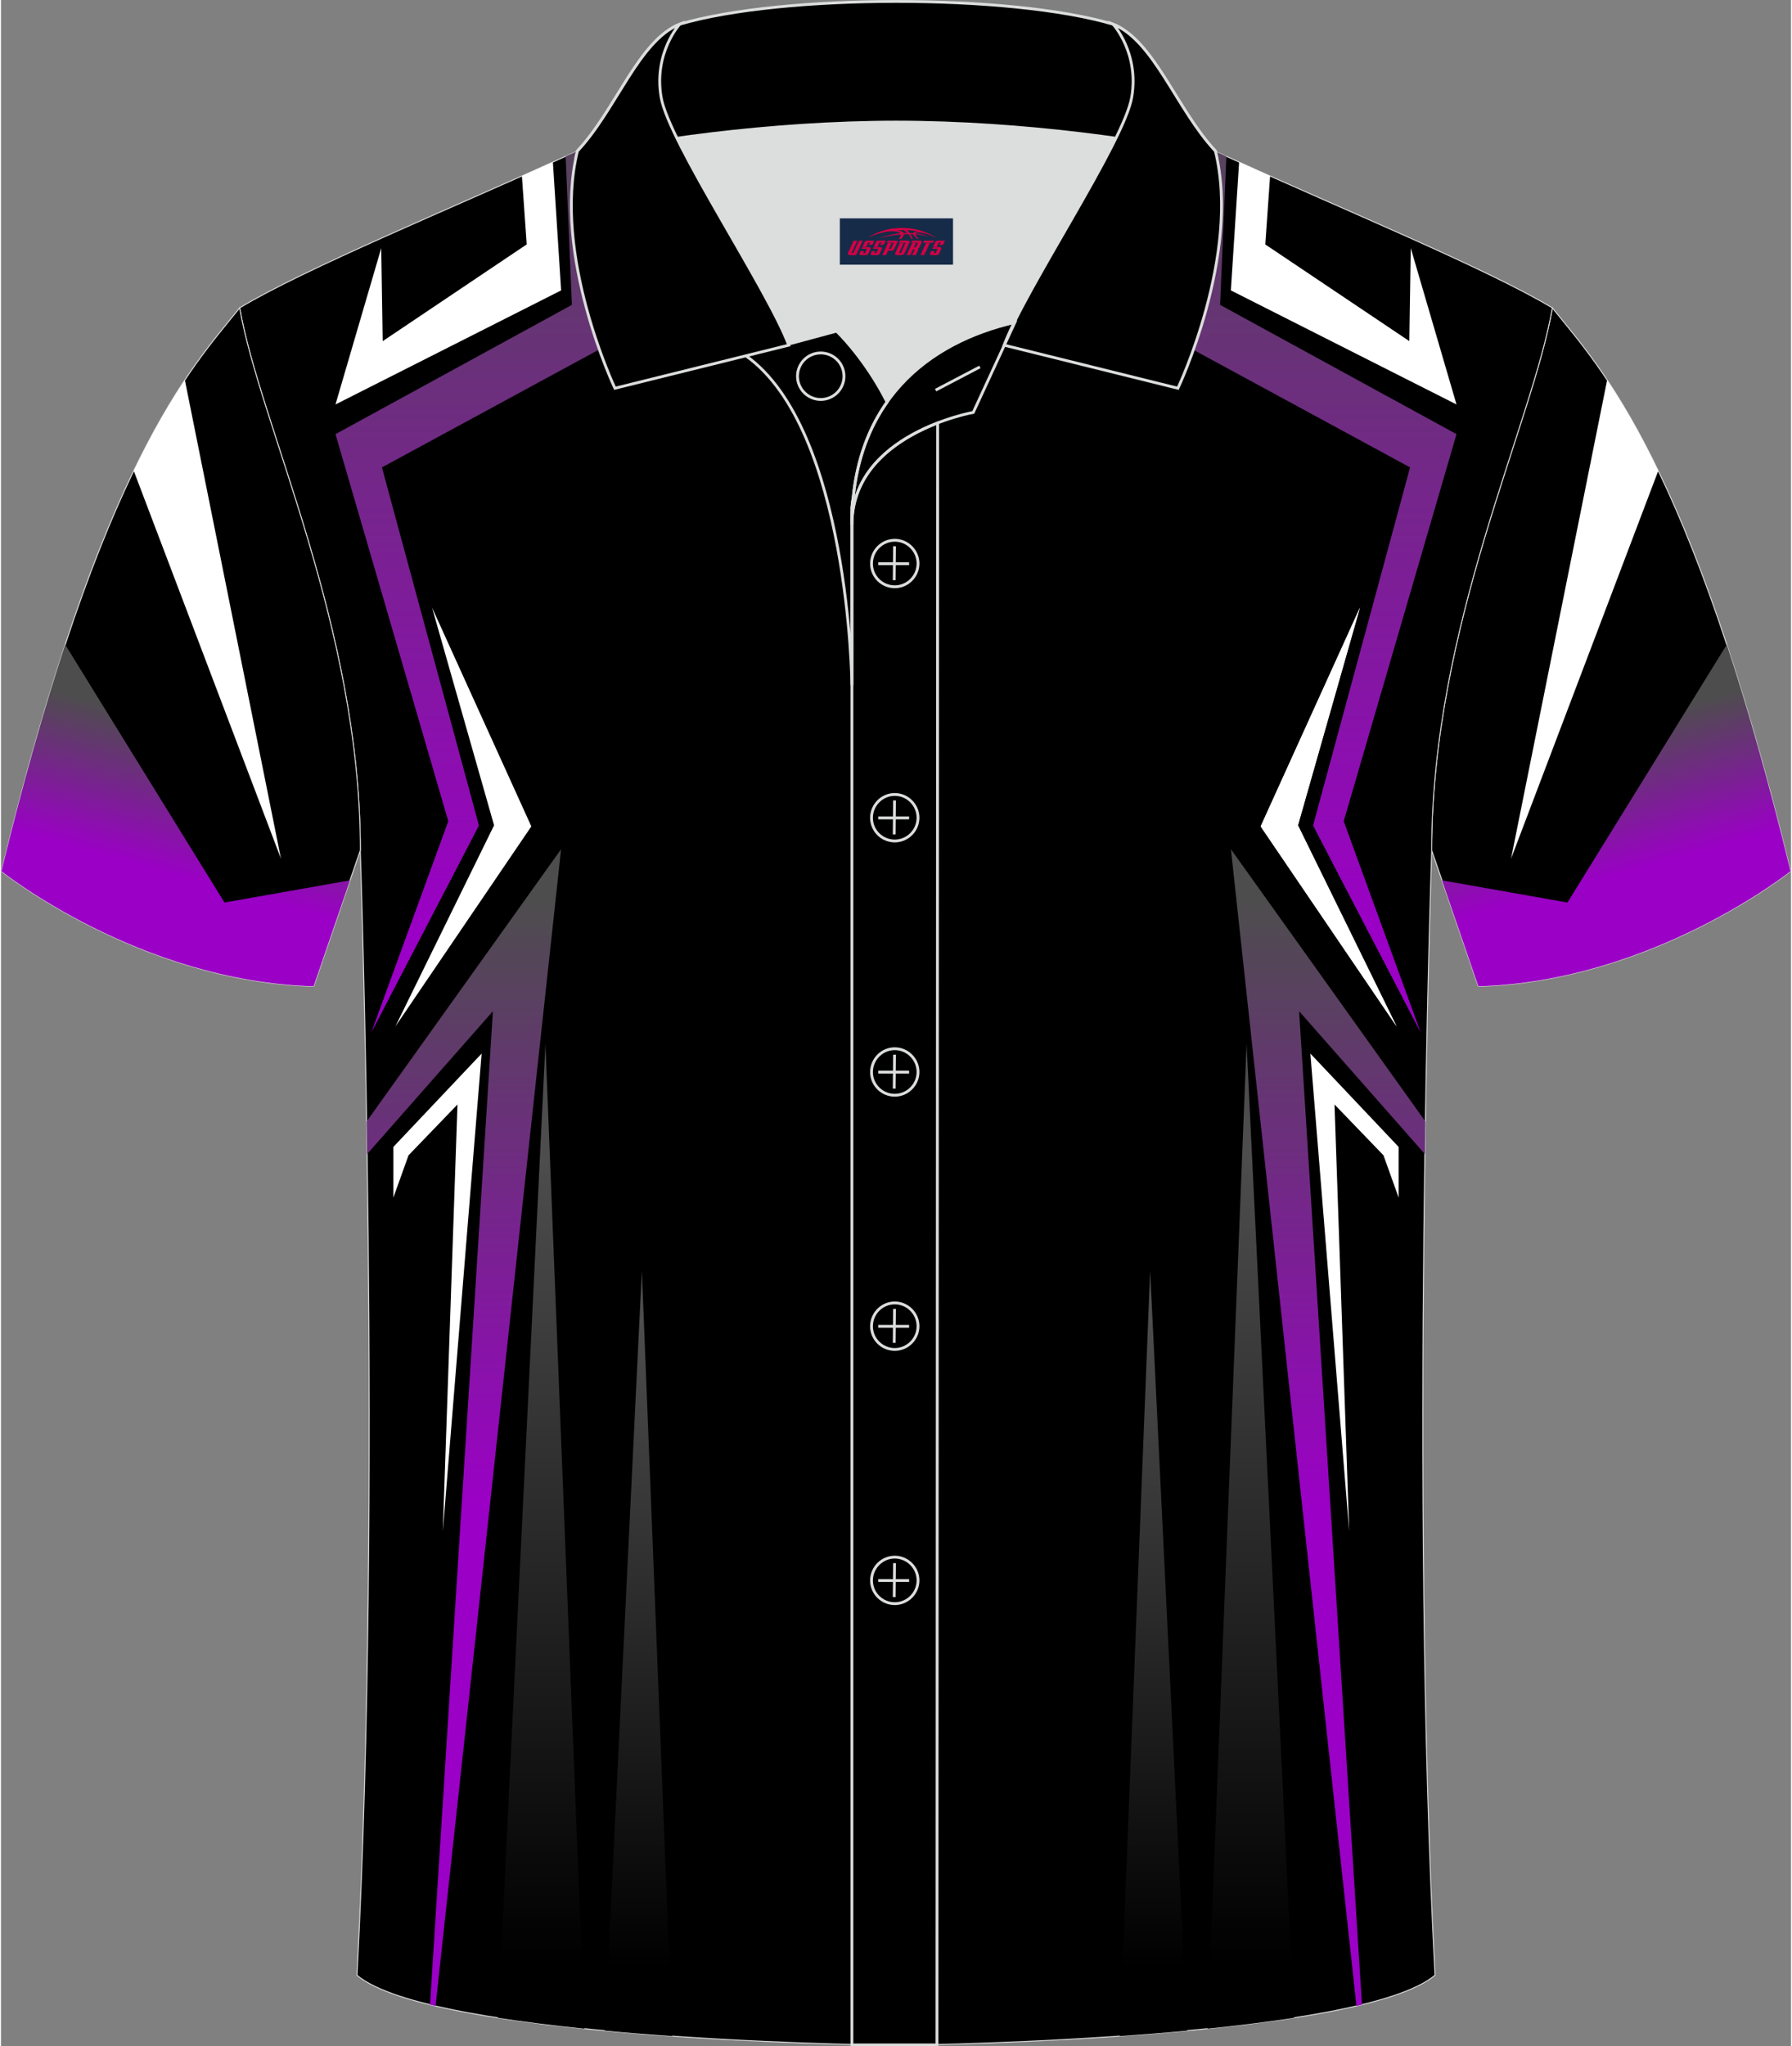
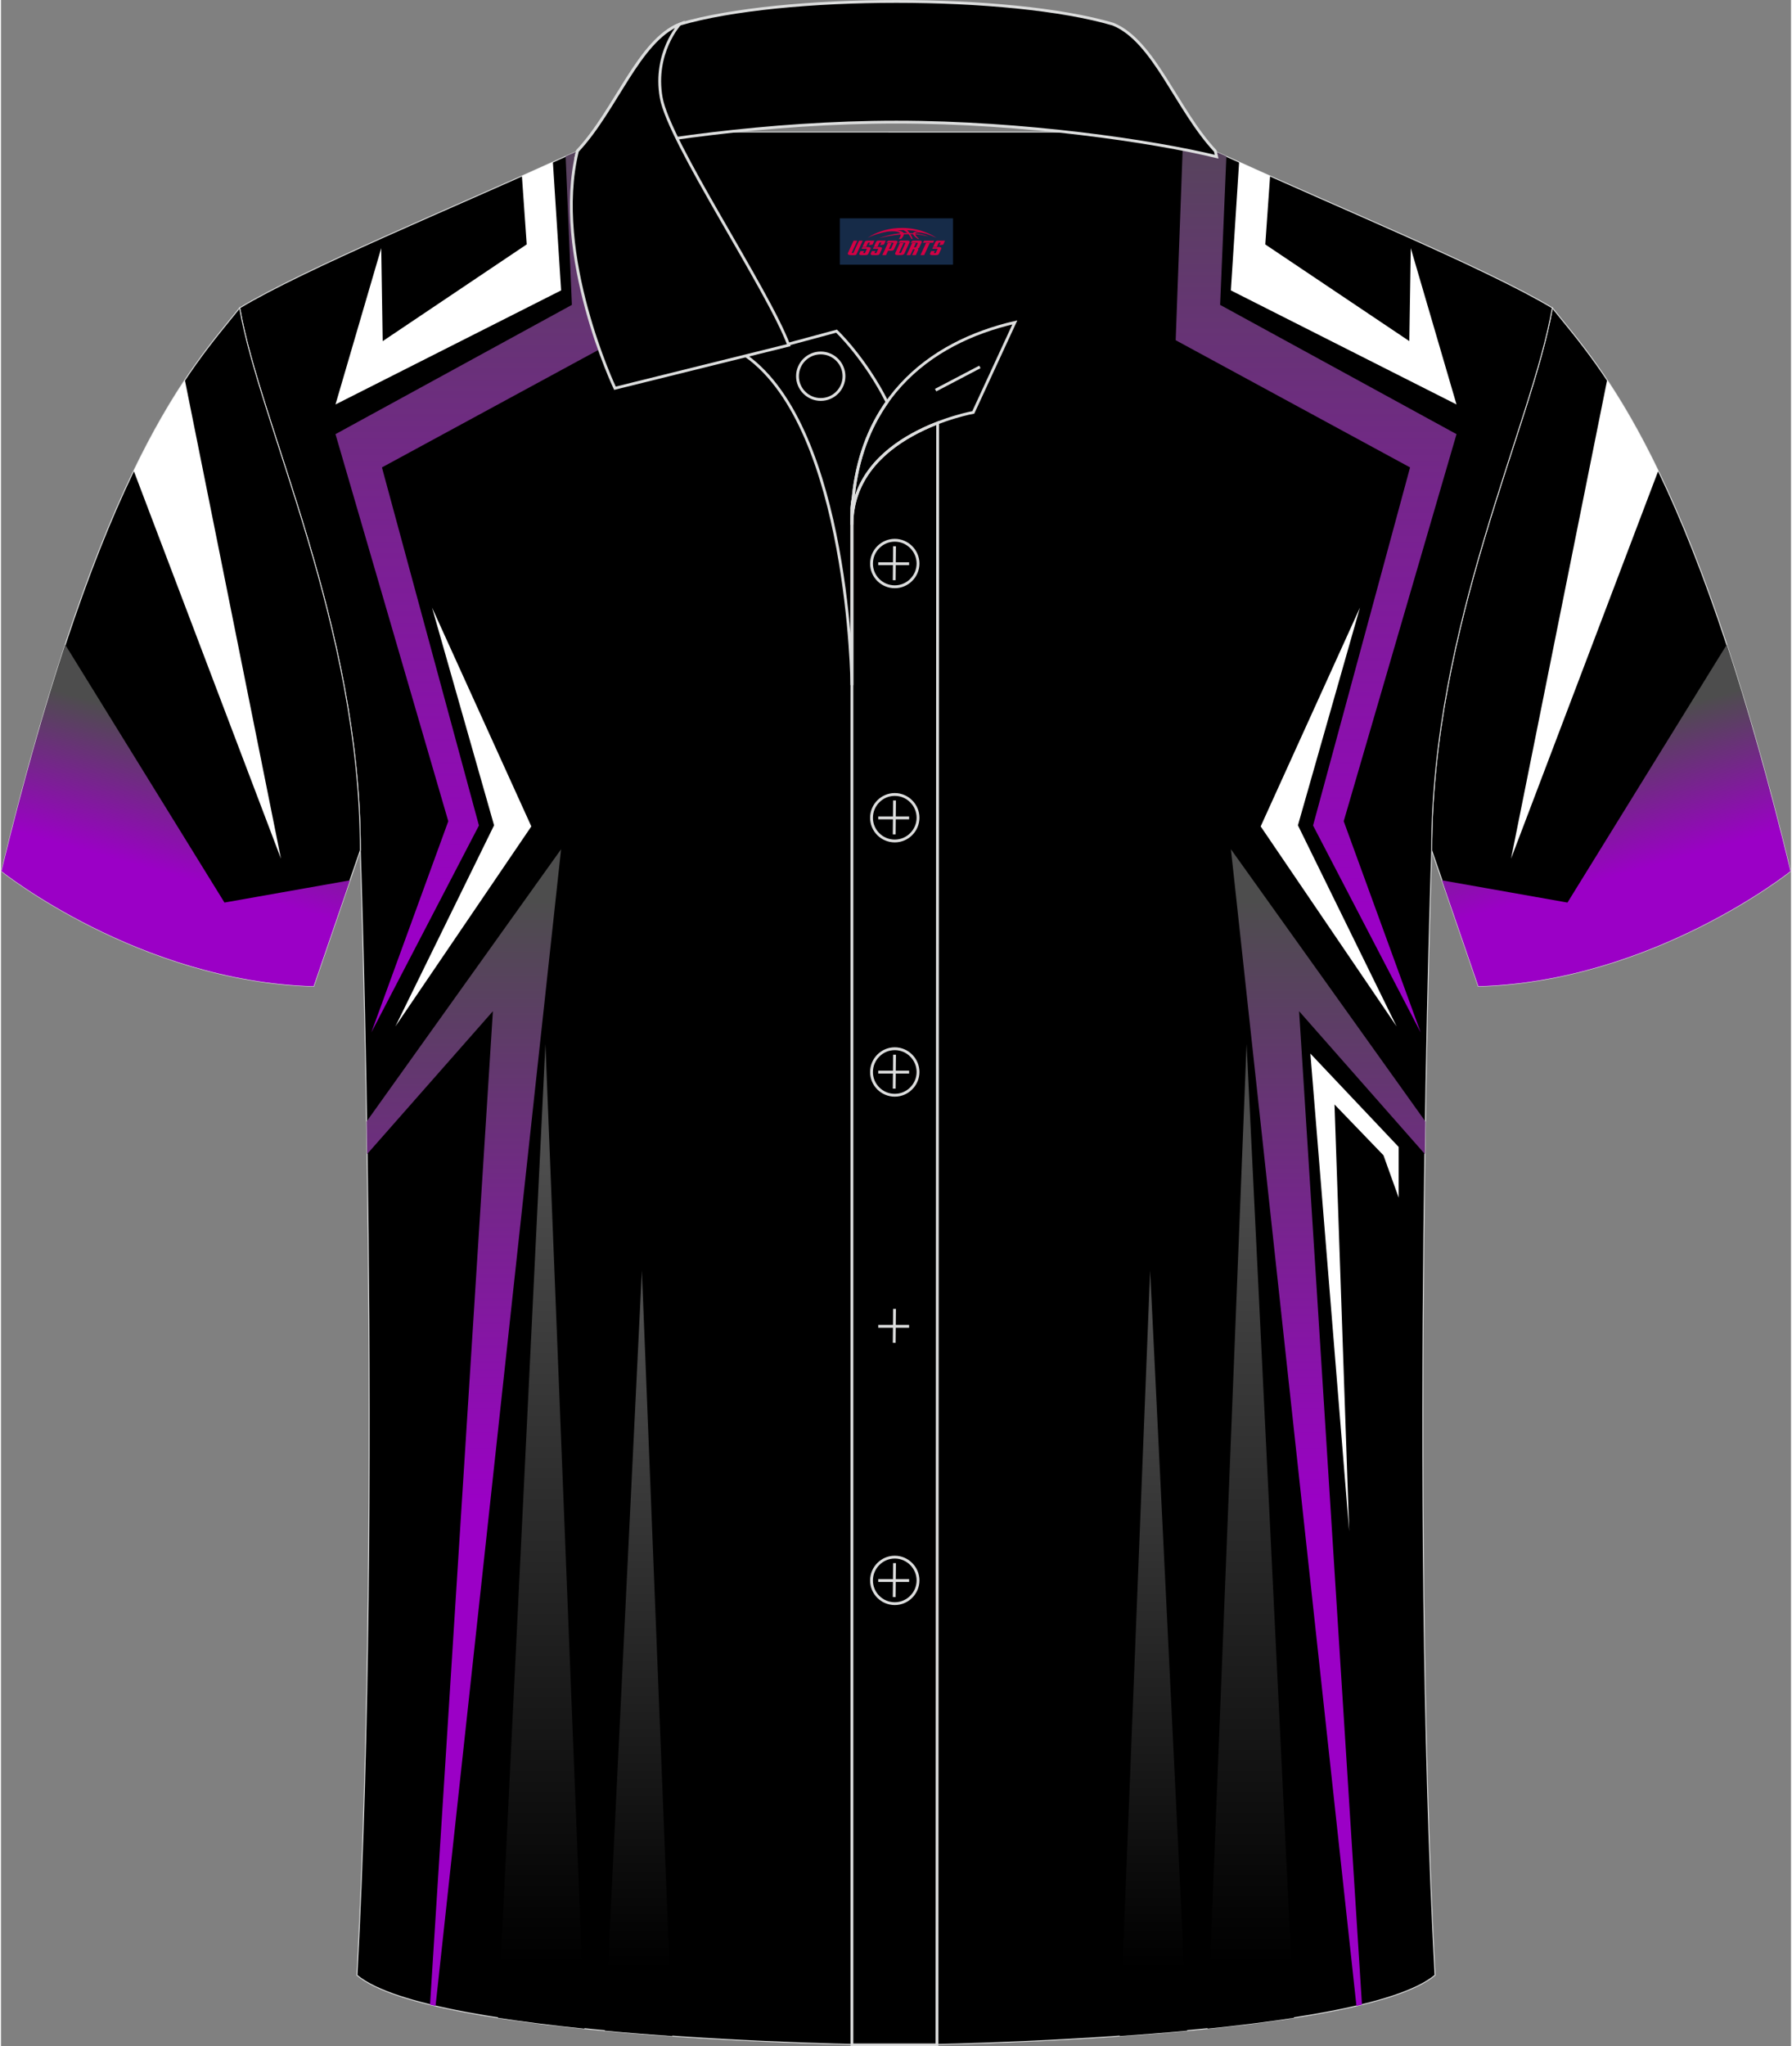
<svg xmlns="http://www.w3.org/2000/svg" version="1.1" id="图层_1" x="0px" y="0px" width="379.8px" height="433.5px" viewBox="0 0 379.58 433.73" enable-background="new 0 0 379.58 433.73" xml:space="preserve">
  <rect x="0" y="0" width="379.58" height="433.73" fill="#808080" stroke="none" />
  <g>
    <path fill-rule="evenodd" clip-rule="evenodd" stroke="#DCDDDD" stroke-width="0.2" stroke-miterlimit="22.926" d="M328.97,65.26   c10.24,12.8,29.35,32.41,50.5,119.4c0,0-29.18,23.37-66.19,24.39c0,0-7.16-20.81-9.9-28.83l0,0   C303.39,132.45,324.69,90.01,328.97,65.26z" />
    <path fill-rule="evenodd" clip-rule="evenodd" fill="#FFFFFF" d="M351.43,99.79l-31.22,82.22l20.38-101.46   C343.9,85.52,347.54,91.71,351.43,99.79z" />
    <path fill-rule="evenodd" clip-rule="evenodd" stroke="#DCDDDD" stroke-width="0.2" stroke-miterlimit="22.926" d="M76.19,180.23   c0,0,4.68,137.1-0.7,238.43c15.59,13.14,104.58,14.84,114.3,14.8c9.72,0.03,98.71-1.67,114.3-14.81   c-5.38-101.32-0.7-238.43-0.7-238.43c0-47.77,21.3-90.22,25.58-114.96c-13.68-8.25-45.42-21.31-67.36-31.33   c-5.84-2.66-10.73-4.57-15.08-5.94l-113.52-0.01c-4.32,1.37-9.2,3.29-15.05,5.95C96.02,43.94,64.27,57.01,50.61,65.26   C54.89,90.01,76.19,132.45,76.19,180.23z" />
    <path fill-rule="evenodd" clip-rule="evenodd" fill="#FFFFFF" d="M80.63,52.59l-9.7,33.14l47.85-24.18l-1.75-27.21   c-2.11,0.96-4.31,1.95-6.57,2.95l1.02,14.51L80.94,72.31L80.63,52.59z" />
-     <polygon fill-rule="evenodd" clip-rule="evenodd" fill="#FFFFFF" points="83.2,243.1 83.2,253.85 86.42,244.87 96.8,234.1    93.69,324.59 101.92,223.31  " />
    <g>
      <linearGradient id="SVGID_1_" gradientUnits="userSpaceOnUse" x1="100.707" y1="605.294" x2="100.707" y2="415.834" gradientTransform="matrix(1 0 0 1 0 -408)">
        <stop offset="0" style="stop-color:#9B00C6" />
        <stop offset="1" style="stop-color:#4D4D4D" />
      </linearGradient>
      <path fill-rule="evenodd" clip-rule="evenodd" fill="url(#SVGID_1_)" d="M78.53,218.84l16.32-44.78L70.93,92.02l50.13-27.4    l-1.33-31.49c3.37-1.49,6.4-2.73,9.19-3.75l1.56,42.73l-49.7,26.96l20.57,75.9L78.53,218.84z" />
      <polygon fill-rule="evenodd" clip-rule="evenodd" fill="#FFFFFF" points="83.63,217.56 104.56,174.93 91.41,128.79 112.46,175.16       " />
      <linearGradient id="SVGID_2_" gradientUnits="userSpaceOnUse" x1="98.152" y1="727.336" x2="98.152" y2="598.906" gradientTransform="matrix(1 0 0 1 0 -408)">
        <stop offset="0" style="stop-color:#9B00C6" />
        <stop offset="1" style="stop-color:#4D4D4D" />
      </linearGradient>
      <path fill-rule="evenodd" clip-rule="evenodd" fill="url(#SVGID_2_)" d="M77.64,244.61l26.67-30.28L90.98,424.9    c0.38,0.09,0.78,0.18,1.17,0.28L118.77,180l-41.24,57.71C77.57,239.96,77.61,242.26,77.64,244.61z" />
      <linearGradient id="SVGID_3_" gradientUnits="userSpaceOnUse" x1="114.562" y1="824.357" x2="114.562" y2="653.755" gradientTransform="matrix(1 0 0 1 0 -408)">
        <stop offset="0" style="stop-color:#000000" />
        <stop offset="1" style="stop-color:#4D4D4D" />
      </linearGradient>
      <path fill-rule="evenodd" clip-rule="evenodd" fill="url(#SVGID_3_)" d="M105.39,427.68l10.06-206.42l8.28,208.73    C117.39,429.33,111.17,428.57,105.39,427.68z" />
      <linearGradient id="SVGID_4_" gradientUnits="userSpaceOnUse" x1="135.197" y1="825.379" x2="135.197" y2="687.774" gradientTransform="matrix(1 0 0 1 0 -408)">
        <stop offset="0" style="stop-color:#000000" />
        <stop offset="1" style="stop-color:#4D4D4D" />
      </linearGradient>
      <path fill-rule="evenodd" clip-rule="evenodd" fill="url(#SVGID_4_)" d="M128.05,430.4l7.85-161.14l6.44,162.3    C137.63,431.23,132.82,430.85,128.05,430.4z" />
    </g>
    <g>
      <linearGradient id="SVGID_5_" gradientUnits="userSpaceOnUse" x1="-70.223" y1="605.294" x2="-70.223" y2="415.834" gradientTransform="matrix(-1 0 0 1 208.654 -408)">
        <stop offset="0" style="stop-color:#9B00C6" />
        <stop offset="1" style="stop-color:#4D4D4D" />
      </linearGradient>
      <path fill-rule="evenodd" clip-rule="evenodd" fill="url(#SVGID_5_)" d="M278.23,174.97l20.57-75.9l-49.7-26.96l1.56-42.73    c2.79,1.02,5.82,2.26,9.19,3.75l-1.33,31.49l50.13,27.4l-23.92,82.04l16.32,44.78L278.23,174.97z" />
-       <polygon fill-rule="evenodd" clip-rule="evenodd" fill="#FFFFFF" points="267.12,175.16 288.17,128.79 275.02,174.93     295.95,217.56   " />
      <linearGradient id="SVGID_6_" gradientUnits="userSpaceOnUse" x1="-72.778" y1="727.336" x2="-72.778" y2="598.906" gradientTransform="matrix(-1 0 0 1 208.654 -408)">
        <stop offset="0" style="stop-color:#9B00C6" />
        <stop offset="1" style="stop-color:#4D4D4D" />
      </linearGradient>
      <path fill-rule="evenodd" clip-rule="evenodd" fill="url(#SVGID_6_)" d="M302.05,237.71L260.81,180l26.62,245.18    c0.39-0.1,0.79-0.19,1.17-0.28l-13.33-210.57l26.67,30.28C301.97,242.26,302.01,239.96,302.05,237.71z" />
      <linearGradient id="SVGID_7_" gradientUnits="userSpaceOnUse" x1="-56.368" y1="824.357" x2="-56.368" y2="653.755" gradientTransform="matrix(-1 0 0 1 208.654 -408)">
        <stop offset="0" style="stop-color:#000000" />
        <stop offset="1" style="stop-color:#4D4D4D" />
      </linearGradient>
      <path fill-rule="evenodd" clip-rule="evenodd" fill="url(#SVGID_7_)" d="M255.85,429.99l8.28-208.73l10.06,206.42    C268.41,428.57,262.19,429.33,255.85,429.99z" />
      <linearGradient id="SVGID_8_" gradientUnits="userSpaceOnUse" x1="-35.733" y1="825.379" x2="-35.733" y2="687.774" gradientTransform="matrix(-1 0 0 1 208.654 -408)">
        <stop offset="0" style="stop-color:#000000" />
        <stop offset="1" style="stop-color:#4D4D4D" />
      </linearGradient>
      <path fill-rule="evenodd" clip-rule="evenodd" fill="url(#SVGID_8_)" d="M237.24,431.56l6.44-162.3l7.85,161.14    C246.76,430.85,241.95,431.23,237.24,431.56z" />
    </g>
    <path fill-rule="evenodd" clip-rule="evenodd" fill="#FFFFFF" d="M298.95,52.59l9.7,33.14L260.8,61.55l1.75-27.2   c2.11,0.96,4.31,1.95,6.57,2.95l-1.02,14.51l30.54,20.49L298.95,52.59z" />
    <polygon fill-rule="evenodd" clip-rule="evenodd" fill="#FFFFFF" points="295.95,217.56 275.02,174.93 288.17,128.79    267.12,175.16  " />
    <polygon fill-rule="evenodd" clip-rule="evenodd" fill="#FFFFFF" points="296.38,243.1 296.38,253.85 293.16,244.87 282.78,234.1    285.89,324.59 277.66,223.31  " />
    <path fill-rule="evenodd" clip-rule="evenodd" stroke="#DCDDDD" stroke-width="0.2" stroke-miterlimit="22.926" d="M50.61,65.26   c-10.24,12.8-29.35,32.41-50.5,119.4c0,0,29.18,23.37,66.19,24.39c0,0,7.16-20.81,9.9-28.83l0,0   C76.19,132.45,54.89,90.01,50.61,65.26z" />
    <linearGradient id="SVGID_9_" gradientUnits="userSpaceOnUse" x1="36.861" y1="593.602" x2="45.158" y2="563.602" gradientTransform="matrix(1 0 0 1 0 -408)">
      <stop offset="0" style="stop-color:#9B00C6" />
      <stop offset="1" style="stop-color:#4D4D4D" />
    </linearGradient>
    <path fill-rule="evenodd" clip-rule="evenodd" fill="url(#SVGID_9_)" d="M13.61,136.63l33.78,54.67L74,186.59   c-3.23,9.41-7.71,22.45-7.71,22.45C29.28,208.02,0.1,184.65,0.1,184.65C4.73,165.64,9.26,149.84,13.61,136.63z" />
    <path fill-rule="evenodd" clip-rule="evenodd" fill="#FFFFFF" d="M28.15,99.79l31.22,82.22L38.99,80.54   C35.68,85.52,32.04,91.71,28.15,99.79z" />
    <linearGradient id="SVGID_10_" gradientUnits="userSpaceOnUse" x1="394.75" y1="593.602" x2="403.048" y2="563.602" gradientTransform="matrix(-1 0 0 1 737.464 -408)">
      <stop offset="0" style="stop-color:#9B00C6" />
      <stop offset="1" style="stop-color:#4D4D4D" />
    </linearGradient>
    <path fill-rule="evenodd" clip-rule="evenodd" fill="url(#SVGID_10_)" d="M379.47,184.65c0,0-29.18,23.37-66.19,24.39   c0,0-4.48-13.04-7.71-22.45l26.61,4.71l33.78-54.67C370.31,149.84,374.84,165.64,379.47,184.65z" />
-     <path fill-rule="evenodd" clip-rule="evenodd" fill="#DCDDDD" d="M187.9,85.21c6.44-9.11,16.35-14.37,26.94-16.84   c5.24-10.64,16.09-27.82,21.62-39.14c-26.77-6.52-66.38-6.52-93.15,0c6.43,13.14,20,34.17,23.66,43.71l10.22-2.75   C177.18,70.19,183.18,75.86,187.9,85.21z" />
    <path fill="none" stroke="#DCDDDD" stroke-width="0.6" stroke-miterlimit="10" d="M157.92,75.38l19.26-5.19c0,0,6,5.67,10.72,15.03   c-3.78,5.35-6.37,12.04-7.18,20.26c-0.14,0.74-0.24,1.47-0.28,2.18v3.57v33.98C180.44,145.2,179.91,90.95,157.92,75.38z" />
    <path fill="none" stroke="#DCDDDD" stroke-width="0.6" stroke-miterlimit="10" d="M180.44,107.66v3.57c0-1.99,0.1-3.91,0.28-5.75   C180.57,106.22,180.48,106.95,180.44,107.66L180.44,107.66z M180.44,111.23v322.2h18.04l0.14-343.78   C191.02,92.58,180.44,98.89,180.44,111.23z" />
    <path fill-rule="evenodd" clip-rule="evenodd" stroke="#DCDDDD" stroke-width="0.6" stroke-miterlimit="10" d="M121.96,33.21   c13.39-3.26,40.91-7.33,67.91-7.33s54.52,4.07,67.91,7.33l-0.28-1.2c-8.22-8.78-12.93-23.33-21.69-26.89   C224.88,1.9,207.38,0.3,189.88,0.3c-17.51,0-35.01,1.61-45.95,4.82c-8.77,3.57-13.47,18.11-21.69,26.89L121.96,33.21z" />
    <path fill-rule="evenodd" clip-rule="evenodd" stroke="#DCDDDD" stroke-width="0.6" stroke-miterlimit="10" d="M143.93,5.12   c0,0-5.58,6.05-3.94,15.53c1.63,9.49,22.57,40.53,27.06,52.51l-36.86,9.13c0,0-13.39-28.22-7.95-50.28   C130.47,23.23,135.17,8.69,143.93,5.12z" />
-     <path fill-rule="evenodd" clip-rule="evenodd" stroke="#DCDDDD" stroke-width="0.6" stroke-miterlimit="10" d="M235.82,5.12   c0,0,5.58,6.05,3.95,15.53c-1.63,9.49-22.57,40.53-27.06,52.51l36.86,9.13c0,0,13.39-28.22,7.95-50.28   C249.29,23.23,244.58,8.69,235.82,5.12z" />
    <path fill="none" stroke="#DCDDDD" stroke-width="0.6" stroke-miterlimit="10" d="M173.83,84.67c2.72,0,4.93-2.21,4.93-4.93   s-2.21-4.93-4.93-4.93c-2.72,0-4.93,2.21-4.93,4.93S171.12,84.67,173.83,84.67z" />
    <path fill="none" stroke="#DCDDDD" stroke-width="0.6" stroke-miterlimit="10" d="M214.99,68.34l-8.81,19.07   c0,0-25.75,4.58-25.75,23.82C180.44,85.05,196.71,72.54,214.99,68.34z" />
    <line fill="none" stroke="#DCDDDD" stroke-width="0.6" stroke-miterlimit="10" x1="207.58" y1="77.77" x2="198.19" y2="82.69" />
    <path fill="none" stroke="#DCDDDD" stroke-width="0.6" stroke-miterlimit="10" d="M189.53,124.37c2.71,0,4.93-2.22,4.93-4.93   s-2.23-4.93-4.93-4.93c-2.71,0-4.93,2.22-4.93,4.93C184.58,122.16,186.8,124.37,189.53,124.37z" />
    <line fill="none" stroke="#DCDDDD" stroke-width="0.6" stroke-miterlimit="10" x1="189.48" y1="115.78" x2="189.41" y2="122.98" />
    <line fill="none" stroke="#DCDDDD" stroke-width="0.6" stroke-miterlimit="10" x1="186.03" y1="119.48" x2="192.57" y2="119.48" />
    <g>
      <path fill="none" stroke="#DCDDDD" stroke-width="0.6" stroke-miterlimit="10" d="M189.53,178.25c2.71,0,4.93-2.22,4.93-4.93    c0-2.71-2.23-4.93-4.93-4.93c-2.71,0-4.93,2.22-4.93,4.93C184.58,176.04,186.8,178.25,189.53,178.25z" />
      <line fill="none" stroke="#DCDDDD" stroke-width="0.6" stroke-miterlimit="10" x1="189.48" y1="169.66" x2="189.41" y2="176.86" />
      <line fill="none" stroke="#DCDDDD" stroke-width="0.6" stroke-miterlimit="10" x1="186.03" y1="173.36" x2="192.57" y2="173.36" />
    </g>
    <g>
      <path fill="none" stroke="#DCDDDD" stroke-width="0.6" stroke-miterlimit="10" d="M189.53,232.14c2.71,0,4.93-2.22,4.93-4.93    c0-2.71-2.23-4.93-4.93-4.93c-2.71,0-4.93,2.22-4.93,4.93C184.58,229.92,186.8,232.14,189.53,232.14z" />
      <line fill="none" stroke="#DCDDDD" stroke-width="0.6" stroke-miterlimit="10" x1="189.48" y1="223.55" x2="189.41" y2="230.74" />
      <line fill="none" stroke="#DCDDDD" stroke-width="0.6" stroke-miterlimit="10" x1="186.03" y1="227.24" x2="192.57" y2="227.24" />
    </g>
    <g>
-       <path fill="none" stroke="#DCDDDD" stroke-width="0.6" stroke-miterlimit="10" d="M189.53,286.02c2.71,0,4.93-2.22,4.93-4.93    s-2.23-4.93-4.93-4.93c-2.71,0-4.93,2.22-4.93,4.93C184.58,283.8,186.8,286.02,189.53,286.02z" />
      <line fill="none" stroke="#DCDDDD" stroke-width="0.6" stroke-miterlimit="10" x1="189.48" y1="277.43" x2="189.41" y2="284.62" />
      <line fill="none" stroke="#DCDDDD" stroke-width="0.6" stroke-miterlimit="10" x1="186.03" y1="281.12" x2="192.57" y2="281.12" />
    </g>
    <g>
      <path fill="none" stroke="#DCDDDD" stroke-width="0.6" stroke-miterlimit="10" d="M189.53,339.9c2.71,0,4.93-2.22,4.93-4.93    s-2.23-4.93-4.93-4.93c-2.71,0-4.93,2.22-4.93,4.93C184.58,337.68,186.8,339.9,189.53,339.9z" />
      <line fill="none" stroke="#DCDDDD" stroke-width="0.6" stroke-miterlimit="10" x1="189.48" y1="331.31" x2="189.41" y2="338.5" />
      <line fill="none" stroke="#DCDDDD" stroke-width="0.6" stroke-miterlimit="10" x1="186.03" y1="335" x2="192.57" y2="335" />
    </g>
  </g>
  <g id="tag_logo">
    <rect y="46.28" fill="#162B48" width="24" height="9.818" x="177.88" />
    <g>
      <path fill="#D30044" d="M193.84,49.47l0.005-0.011c0.131-0.311,1.085-0.262,2.351,0.071c0.715,0.24,1.44,0.54,2.193,0.9    c-0.218-0.147-0.447-0.289-0.682-0.42l0.011,0.005l-0.011-0.005c-1.478-0.845-3.218-1.418-5.1-1.62    c-1.282-0.115-1.658-0.082-2.411-0.055c-2.449,0.142-4.68,0.905-6.458,2.095c1.26-0.638,2.722-1.075,4.195-1.336    c1.467-0.18,2.476-0.033,2.771,0.344c-1.691,0.175-3.469,0.633-4.555,1.075c1.156-0.338,2.967-0.665,4.647-0.813    c0.016,0.251-0.115,0.567-0.415,0.96h0.475c0.376-0.382,0.584-0.725,0.595-1.004c0.333-0.022,0.66-0.033,0.971-0.033    C192.67,49.91,192.88,50.26,193.08,50.65h0.262c-0.125-0.344-0.295-0.687-0.518-1.036c0.207,0,0.393,0.005,0.567,0.011    c0.104,0.267,0.496,0.66,1.058,1.025h0.245c-0.442-0.365-0.753-0.753-0.835-1.004c1.047,0.065,1.696,0.224,2.885,0.513    C195.66,49.73,194.92,49.56,193.84,49.47z M191.4,49.38c-0.164-0.295-0.655-0.485-1.402-0.551    c0.464-0.033,0.922-0.055,1.364-0.055c0.311,0.147,0.589,0.344,0.84,0.589C191.94,49.36,191.67,49.37,191.4,49.38z M193.38,49.43c-0.224-0.016-0.458-0.027-0.715-0.044c-0.147-0.202-0.311-0.398-0.502-0.6c0.082,0,0.164,0.005,0.24,0.011    c0.72,0.033,1.429,0.125,2.138,0.273C193.87,49.03,193.49,49.19,193.38,49.43z" />
      <path fill="#D30044" d="M180.8,51.01L179.63,53.56C179.45,53.93,179.72,54.07,180.2,54.07l0.873,0.005    c0.115,0,0.251-0.049,0.327-0.175l1.342-2.891H181.96L180.74,53.64H180.57c-0.147,0-0.185-0.033-0.147-0.125l1.156-2.504H180.8L180.8,51.01z M182.66,52.36h1.271c0.36,0,0.584,0.125,0.442,0.425L183.9,53.82C183.8,54.04,183.53,54.07,183.3,54.07H182.38c-0.267,0-0.442-0.136-0.349-0.333l0.235-0.513h0.742L182.83,53.6C182.81,53.65,182.85,53.66,182.91,53.66h0.18    c0.082,0,0.125-0.016,0.147-0.071l0.376-0.813c0.011-0.022,0.011-0.044-0.055-0.044H182.49L182.66,52.36L182.66,52.36z M183.48,52.29h-0.78l0.475-1.025c0.098-0.218,0.338-0.256,0.578-0.256H185.2L184.81,51.85L184.03,51.97l0.262-0.562H184c-0.082,0-0.12,0.016-0.147,0.071L183.48,52.29L183.48,52.29z M185.07,52.36L184.9,52.73h1.069c0.06,0,0.06,0.016,0.049,0.044    L185.64,53.59C185.62,53.64,185.58,53.66,185.5,53.66H185.32c-0.055,0-0.104-0.011-0.082-0.06l0.175-0.376H184.67L184.44,53.74C184.34,53.93,184.52,54.07,184.79,54.07h0.916c0.24,0,0.502-0.033,0.605-0.251l0.475-1.031c0.142-0.3-0.082-0.425-0.442-0.425H185.07L185.07,52.36z M185.88,52.29l0.371-0.818c0.022-0.055,0.06-0.071,0.147-0.071h0.295L186.43,51.96l0.791-0.115l0.387-0.845H186.16c-0.24,0-0.48,0.038-0.578,0.256L185.11,52.29L185.88,52.29L185.88,52.29z M188.28,52.75h0.278c0.087,0,0.153-0.022,0.202-0.115    l0.496-1.075c0.033-0.076-0.011-0.12-0.125-0.12H187.73l0.431-0.431h1.522c0.355,0,0.485,0.153,0.393,0.355l-0.676,1.445    c-0.06,0.125-0.175,0.333-0.644,0.327l-0.649-0.005L187.67,54.07H186.89l1.178-2.558h0.785L188.28,52.75L188.28,52.75z     M190.87,53.56c-0.022,0.049-0.06,0.076-0.142,0.076h-0.191c-0.082,0-0.109-0.027-0.082-0.076l0.944-2.051h-0.785l-0.987,2.138    c-0.125,0.273,0.115,0.415,0.453,0.415h0.72c0.327,0,0.649-0.071,0.769-0.322l1.085-2.384c0.093-0.202-0.06-0.355-0.415-0.355    h-1.533l-0.431,0.431h1.38c0.115,0,0.164,0.033,0.131,0.104L190.87,53.56L190.87,53.56z M193.59,52.43h0.278    c0.087,0,0.158-0.022,0.202-0.115l0.344-0.753c0.033-0.076-0.011-0.12-0.125-0.12h-1.402l0.425-0.431h1.527    c0.355,0,0.485,0.153,0.393,0.355l-0.529,1.124c-0.044,0.093-0.147,0.18-0.393,0.18c0.224,0.011,0.256,0.158,0.175,0.327    l-0.496,1.075h-0.785l0.54-1.167c0.022-0.055-0.005-0.087-0.104-0.087h-0.235L192.82,54.07h-0.785l1.178-2.558h0.785L193.59,52.43L193.59,52.43z M196.16,51.52L194.98,54.07h0.785l1.184-2.558H196.16L196.16,51.52z M197.67,51.45l0.202-0.431h-2.1l-0.295,0.431    H197.67L197.67,51.45z M197.65,52.36h1.271c0.36,0,0.584,0.125,0.442,0.425l-0.475,1.031c-0.104,0.218-0.371,0.251-0.605,0.251    h-0.916c-0.267,0-0.442-0.136-0.349-0.333l0.235-0.513h0.742L197.82,53.6c-0.022,0.049,0.022,0.06,0.082,0.06h0.18    c0.082,0,0.125-0.016,0.147-0.071l0.376-0.813c0.011-0.022,0.011-0.044-0.049-0.044h-1.069L197.65,52.36L197.65,52.36z     M198.46,52.29H197.68l0.475-1.025c0.098-0.218,0.338-0.256,0.578-0.256h1.451l-0.387,0.845l-0.791,0.115l0.262-0.562h-0.295    c-0.082,0-0.12,0.016-0.147,0.071L198.46,52.29z" />
    </g>
  </g>
</svg>